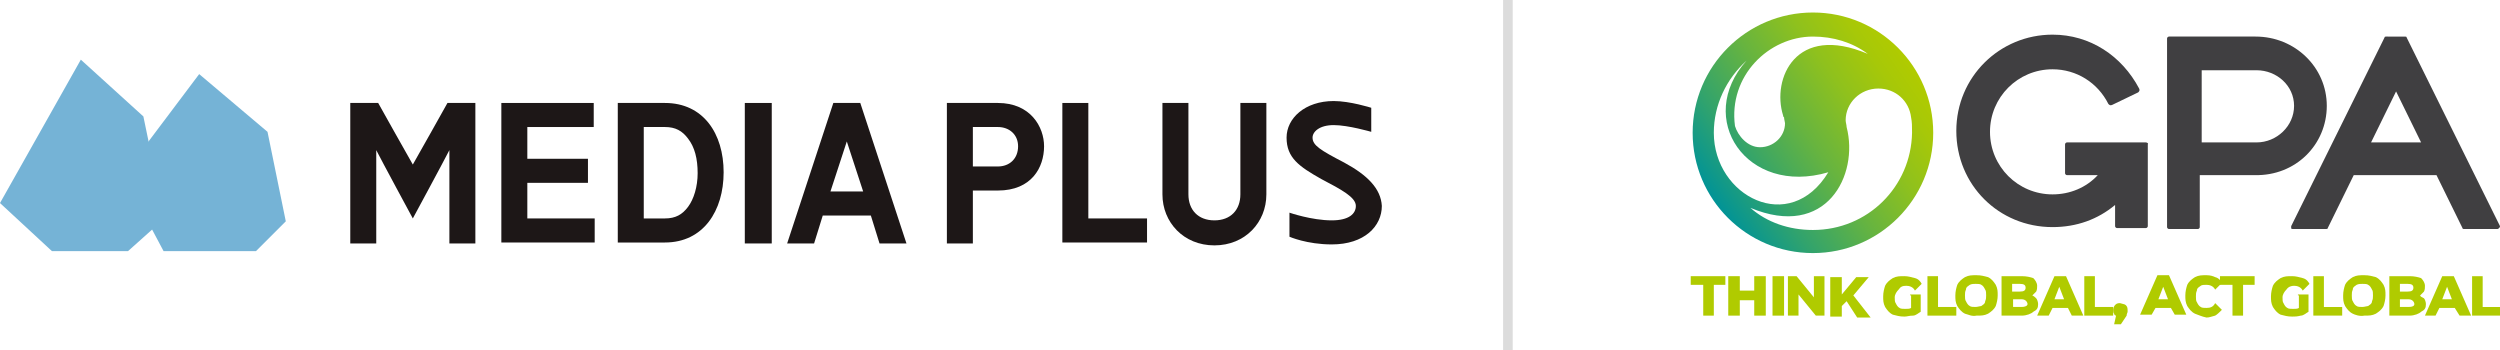
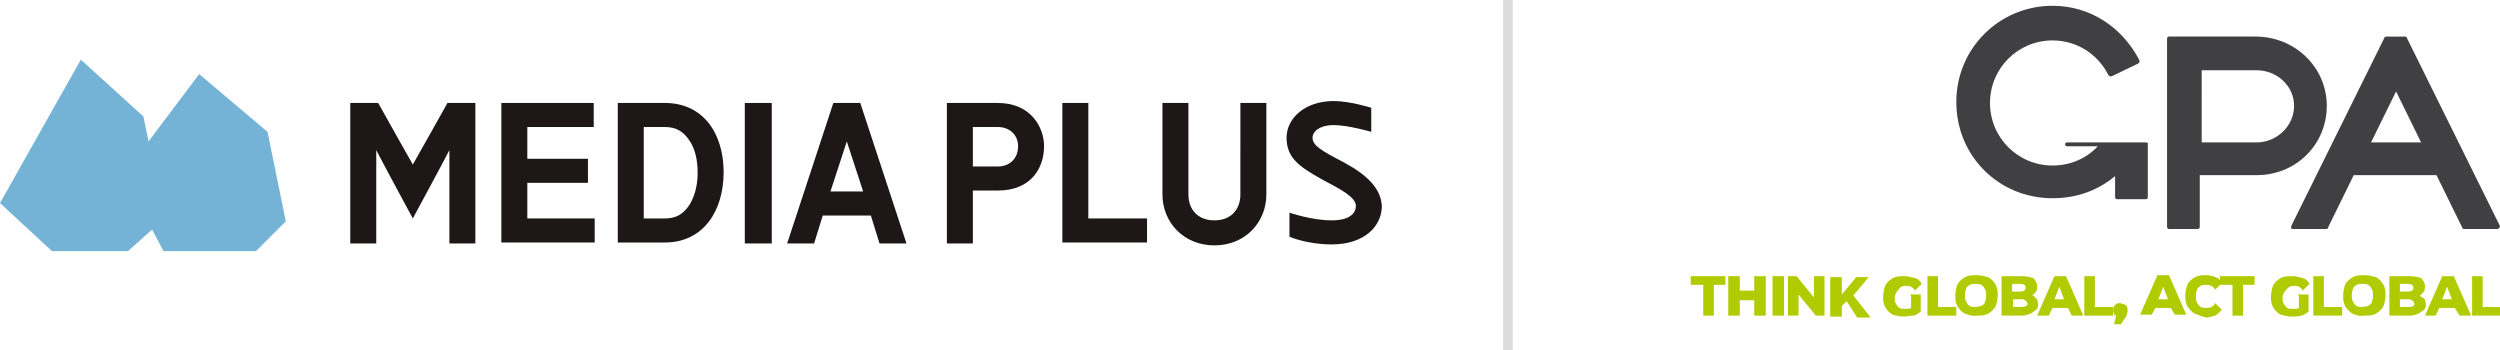
<svg xmlns="http://www.w3.org/2000/svg" version="1.1" id="レイヤー_1" x="0px" y="0px" width="259.8px" height="36.4px" viewBox="0 0 259.8 36.4" style="enable-background:new 0 0 259.8 36.4;" xml:space="preserve">
  <style type="text/css">
	.st0{fill:#75B3D6;}
	.st1{fill:#1D1717;}
	.st2{fill:none;stroke:#DCDCDC;stroke-miterlimit:10;}
	.st3{fill:url(#SVGID_1_);}
	.st4{fill:#403F41;}
	.st5{fill:#B0CB00;}
</style>
  <g>
    <g>
      <g>
        <polygon class="st0" points="0,21.1 5.4,26.1 13.3,26.1 17.1,22.7 14.9,12.1 8.4,6.2    " />
        <polygon class="st0" points="12.8,18.2 17,26.1 26.6,26.1 29.7,23 27.8,13.7 20.7,7.7    " />
      </g>
    </g>
    <g>
      <g>
        <path class="st1" d="M46.5,10.7c0,0-3.3,5.9-3.6,6.4c-0.3-0.5-3.6-6.4-3.6-6.4h-2.9v14.6h2.7c0,0,0-8.5,0-9.7     c0.5,1,3.8,7.1,3.8,7.1s3.3-6.1,3.8-7.1c0,1.2,0,9.7,0,9.7h2.7V10.7h-0.2H46.5z" />
        <polygon class="st1" points="54.8,19 61.1,19 61.1,16.5 54.8,16.5 54.8,13.2 54.8,13.2 61.7,13.2 61.7,10.7 52.1,10.7 52.1,25.2      61.8,25.2 61.8,22.7 54.8,22.7    " />
        <polygon class="st1" points="113.1,10.7 110.4,10.7 110.4,25.2 119.2,25.2 119.2,22.7 113.1,22.7    " />
        <path class="st1" d="M86.6,10.7l-4.8,14.6h2.8l0.9-2.9h5l0.9,2.9h2.8l-4.8-14.6H86.6z M86.3,19.9l1.7-5.2l1.7,5.2H86.3z" />
        <rect x="77.4" y="10.7" class="st1" width="2.8" height="14.6" />
        <path class="st1" d="M69.1,10.7h-4.9v2.5v9.5v2.5h4.9c4,0,6.1-3.3,6.1-7.3C75.2,13.9,73.1,10.7,69.1,10.7z M71.5,21.5     c-0.6,0.8-1.3,1.2-2.4,1.2h-2.2v-9.5h2.2c1.1,0,1.8,0.4,2.4,1.2c0.7,0.9,1,2.1,1,3.6C72.5,19.4,72.1,20.7,71.5,21.5z" />
        <path class="st1" d="M103.7,10.7c-0.9,0-5.3,0-5.3,0v14.6h2.7v-5.5c0.8,0,1.7,0,2.6,0c3.5,0,4.8-2.4,4.8-4.6     C108.5,13.2,107.1,10.7,103.7,10.7z M103.7,17.3c-0.5,0-1.6,0-2.6,0v-4.1c1,0,2.1,0,2.6,0c1.2,0,2.1,0.8,2.1,2     C105.8,16.5,104.9,17.3,103.7,17.3z" />
        <path class="st1" d="M128.9,20.2c0,1.6-1,2.7-2.7,2.7c-1.7,0-2.7-1.1-2.7-2.7v-9.5h-2.7v9.5c0,2.9,2.2,5.3,5.4,5.3     c3.2,0,5.4-2.4,5.4-5.3v-9.5h-2.7L128.9,20.2z" />
        <path class="st1" d="M139.7,16.9c-2.5-1.3-3.3-1.8-3.3-2.6c0-0.6,0.7-1.3,2.2-1.3c1.5,0,3.9,0.7,3.9,0.7v-2.5     c0,0-2.2-0.7-3.9-0.7c-3,0-4.9,1.8-4.9,3.8c0,2.1,1.3,3,3.6,4.3c2.1,1.1,3.6,1.9,3.6,2.8c0,0.8-0.7,1.5-2.5,1.5     c-2.1,0-4.4-0.8-4.4-0.8v2.5c0,0,1.8,0.8,4.4,0.8c3.4,0,5.2-1.9,5.2-4C143.5,19.6,142.1,18.2,139.7,16.9z" />
      </g>
    </g>
  </g>
  <line class="st2" x1="156.7" y1="0" x2="156.7" y2="36.4" />
  <g>
    <g>
      <linearGradient id="SVGID_1_" gradientUnits="userSpaceOnUse" x1="178.112" y1="16.991" x2="198.566" y2="31.313" gradientTransform="matrix(1 0 0 -1 0 38)">
        <stop offset="0" style="stop-color:#009397" />
        <stop offset="0.212" style="stop-color:#31A36D" />
        <stop offset="0.478" style="stop-color:#67B43F" />
        <stop offset="0.707" style="stop-color:#8FC11D" />
        <stop offset="0.889" style="stop-color:#A7C808" />
        <stop offset="1" style="stop-color:#B0CB00" />
      </linearGradient>
-       <path class="st3" d="M188.4,1.3c-6.9,0-12.5,5.6-12.5,12.5s5.6,12.5,12.5,12.5s12.5-5.6,12.5-12.5S195.3,1.3,188.4,1.3z     M188.4,3.8c2.1,0,4.1,0.6,5.7,1.8c-7.5-3.2-10,2.6-8.8,6.4c0,0.1,0,0.1,0.1,0.2l0,0l0,0c0,0.2,0.1,0.5,0.1,0.6    c0,1.4-1.2,2.5-2.6,2.5c-1.3,0-2.3-1.2-2.6-2.2C179.6,7.9,183.8,3.8,188.4,3.8z M178.1,13.8c0-2.9,1.3-5.6,3.4-7.5    c-5.4,6,0,14.1,8.5,11.6C186,24.5,178.1,20.4,178.1,13.8z M188.4,23.9c-2.5,0-4.8-0.8-6.5-2.3c7.9,3.3,11.3-3.4,10-8.4    c0-0.2-0.1-0.5-0.1-0.7c0-1.8,1.5-3.3,3.4-3.3c1.8,0,3.2,1.3,3.4,3c0.1,0.5,0.1,0.9,0.1,1.6C198.6,19.4,194.1,23.9,188.4,23.9z" />
      <g>
-         <path class="st4" d="M223,14.8h-8.2c-0.1,0-0.2,0.1-0.2,0.2v3c0,0.1,0.1,0.2,0.2,0.2h3.2c-1.2,1.3-2.9,2-4.7,2     c-3.6,0-6.5-2.9-6.5-6.5s2.9-6.5,6.5-6.5c2.5,0,4.7,1.4,5.8,3.6c0.1,0.1,0.2,0.2,0.4,0.1l2.7-1.3c0.1-0.1,0.2-0.2,0.1-0.4     c-1.8-3.4-5.1-5.6-9-5.6c-5.5,0-10,4.4-10,10s4.4,10,10,10c2.5,0,4.7-0.8,6.5-2.3v2.2c0,0.1,0.1,0.2,0.2,0.2h3     c0.1,0,0.2-0.1,0.2-0.2V15C223.3,14.9,223.1,14.8,223,14.8z" />
+         <path class="st4" d="M223,14.8h-8.2c-0.1,0-0.2,0.1-0.2,0.2c0,0.1,0.1,0.2,0.2,0.2h3.2c-1.2,1.3-2.9,2-4.7,2     c-3.6,0-6.5-2.9-6.5-6.5s2.9-6.5,6.5-6.5c2.5,0,4.7,1.4,5.8,3.6c0.1,0.1,0.2,0.2,0.4,0.1l2.7-1.3c0.1-0.1,0.2-0.2,0.1-0.4     c-1.8-3.4-5.1-5.6-9-5.6c-5.5,0-10,4.4-10,10s4.4,10,10,10c2.5,0,4.7-0.8,6.5-2.3v2.2c0,0.1,0.1,0.2,0.2,0.2h3     c0.1,0,0.2-0.1,0.2-0.2V15C223.3,14.9,223.1,14.8,223,14.8z" />
        <path class="st4" d="M241.8,11c0-4-3.3-7.2-7.4-7.2h-9c-0.1,0-0.2,0.1-0.2,0.2v19.6c0,0.1,0.1,0.2,0.2,0.2h3     c0.1,0,0.2-0.1,0.2-0.2v-5.4h5.7C238.6,18.3,241.8,15,241.8,11z M234.5,14.8h-5.7V7.3h5.7c2.1,0,3.9,1.6,3.9,3.7     S236.6,14.8,234.5,14.8z" />
        <path class="st4" d="M259.8,23.5l-9.7-19.6c0-0.1-0.1-0.1-0.2-0.1H248c-0.1,0-0.2,0-0.2,0.1l-9.7,19.6c0,0.1,0,0.1,0,0.2     c0,0.1,0.1,0.1,0.2,0.1h3.4c0.1,0,0.2,0,0.2-0.1l2.7-5.5h8.6l2.7,5.5c0,0.1,0.1,0.1,0.2,0.1h3.4c0.1,0,0.1,0,0.2-0.1     C259.8,23.6,259.8,23.6,259.8,23.5z M246.4,14.8l2.6-5.3l2.6,5.3H246.4z" />
      </g>
    </g>
    <g>
      <path class="st5" d="M177,29.6h-1.3v-0.9h3.6v0.9h-1.2v3.2H177V29.6z" />
      <path class="st5" d="M183.5,28.7v4.1h-1.2v-1.6h-1.5v1.6h-1.2v-4.1h1.2v1.5h1.5v-1.5H183.5z" />
      <path class="st5" d="M184.2,28.7h1.2v4.1h-1.2V28.7z" />
      <path class="st5" d="M189.6,28.7v4.1h-0.9l-1.8-2.2v2.2h-1.1v-4.1h0.9l1.8,2.2v-2.2H189.6z" />
      <path class="st5" d="M191.9,31.3l-0.5,0.5v1.1h-1.2v-4.1h1.2v1.8l1.5-1.8h1.3l-1.6,1.9l1.8,2.3H193L191.9,31.3z" />
      <path class="st5" d="M198.5,30.6h1.1v1.8c-0.2,0.1-0.5,0.4-0.8,0.4c-0.4,0-0.6,0.1-0.9,0.1c-0.5,0-0.8-0.1-1.2-0.2    c-0.4-0.2-0.6-0.5-0.8-0.8c-0.2-0.4-0.2-0.7-0.2-1.1s0.1-0.8,0.2-1.1c0.2-0.4,0.5-0.6,0.8-0.8c0.4-0.2,0.7-0.2,1.2-0.2    c0.4,0,0.7,0.1,1.1,0.2c0.4,0.1,0.6,0.4,0.7,0.6l-0.7,0.7c-0.2-0.4-0.6-0.5-0.9-0.5c-0.4,0-0.6,0.1-0.8,0.4    c-0.2,0.2-0.4,0.5-0.4,0.8c0,0.2,0,0.5,0.1,0.6c0.1,0.2,0.2,0.4,0.4,0.5c0.1,0.1,0.4,0.1,0.6,0.1c0.2,0,0.5,0,0.6-0.1v-1.3H198.5z    " />
      <path class="st5" d="M200.2,28.7h1.2v3.2h1.9v0.9h-3V28.7z" />
      <path class="st5" d="M204.2,32.6c-0.4-0.2-0.6-0.5-0.8-0.8c-0.2-0.4-0.2-0.7-0.2-1.1s0.1-0.8,0.2-1.1c0.2-0.4,0.5-0.6,0.8-0.8    c0.4-0.2,0.7-0.2,1.2-0.2s0.8,0.1,1.2,0.2c0.4,0.2,0.6,0.5,0.8,0.8c0.2,0.4,0.2,0.7,0.2,1.1s-0.1,0.8-0.2,1.1    c-0.2,0.4-0.5,0.6-0.8,0.8c-0.4,0.2-0.7,0.2-1.2,0.2C204.9,32.9,204.6,32.7,204.2,32.6z M205.9,31.8c0.1-0.1,0.4-0.2,0.4-0.5    c0.1-0.2,0.1-0.4,0.1-0.6s0-0.5-0.1-0.6c-0.1-0.2-0.2-0.4-0.4-0.5c-0.1-0.1-0.4-0.1-0.6-0.1s-0.4,0-0.6,0.1    c-0.1,0.1-0.4,0.2-0.4,0.5c-0.1,0.2-0.1,0.4-0.1,0.6s0,0.5,0.1,0.6c0.1,0.2,0.2,0.4,0.4,0.5c0.1,0.1,0.4,0.1,0.6,0.1    S205.8,31.8,205.9,31.8z" />
      <path class="st5" d="M211.6,31c0.1,0.1,0.2,0.4,0.2,0.6c0,0.4-0.1,0.6-0.5,0.8c-0.2,0.2-0.7,0.4-1.2,0.4h-2.1v-4.1h2.1    c0.5,0,0.9,0.1,1.2,0.2c0.2,0.2,0.4,0.5,0.4,0.8c0,0.2,0,0.4-0.1,0.6c-0.1,0.1-0.2,0.2-0.4,0.4C211.4,30.8,211.5,30.9,211.6,31z     M209.1,29.5v0.8h0.8c0.4,0,0.6-0.1,0.6-0.4s-0.2-0.4-0.6-0.4h-0.8V29.5z M210.7,31.6c0-0.2-0.2-0.5-0.6-0.5h-0.9v0.8h0.9    C210.4,31.9,210.7,31.8,210.7,31.6z" />
      <path class="st5" d="M214.9,32h-1.6l-0.4,0.8h-1.2l1.8-4.1h1.2l1.8,4.1h-1.2L214.9,32z M214.5,31.1l-0.5-1.3l-0.5,1.3H214.5z" />
      <path class="st5" d="M216.5,28.7h1.2v3.2h1.9v0.9h-3V28.7z" />
      <path class="st5" d="M220.9,31.7c0.1,0.1,0.2,0.2,0.2,0.5c0,0.1,0,0.2,0,0.2c0,0.1-0.1,0.2-0.1,0.4l-0.6,0.9h-0.7l0.2-0.9    c-0.1,0-0.2-0.1-0.2-0.2c-0.1-0.1-0.1-0.2-0.1-0.4c0-0.2,0.1-0.4,0.2-0.5c0.1-0.1,0.2-0.2,0.5-0.2    C220.6,31.6,220.8,31.6,220.9,31.7z" />
      <path class="st5" d="M225.6,32H224l-0.4,0.7h-1.2l1.8-4.1h1.2l1.8,4.1H226L225.6,32z M225.3,31.1l-0.5-1.3l-0.5,1.3    C224.3,31.1,225.3,31.1,225.3,31.1z" />
      <path class="st5" d="M228.1,32.6c-0.4-0.2-0.6-0.5-0.8-0.8c-0.2-0.4-0.2-0.7-0.2-1.1s0.1-0.8,0.2-1.1c0.2-0.4,0.5-0.6,0.8-0.8    c0.4-0.2,0.7-0.2,1.2-0.2c0.4,0,0.7,0.1,0.9,0.2c0.4,0.1,0.6,0.4,0.7,0.6l-0.7,0.7c-0.2-0.4-0.6-0.5-0.9-0.5c-0.2,0-0.5,0-0.6,0.1    c-0.1,0.1-0.4,0.2-0.4,0.5c-0.1,0.2-0.1,0.4-0.1,0.6c0,0.2,0,0.5,0.1,0.6c0.1,0.2,0.2,0.4,0.4,0.5c0.1,0.1,0.4,0.1,0.6,0.1    c0.4,0,0.7-0.1,0.9-0.5l0.7,0.7c-0.2,0.2-0.5,0.5-0.7,0.6c-0.4,0.1-0.6,0.2-0.9,0.2C228.8,32.9,228.4,32.7,228.1,32.6z" />
      <path class="st5" d="M232,29.6h-1.3v-0.9h3.6v0.9h-1.2v3.2H232V29.6z" />
      <path class="st5" d="M238.8,30.6h1.1v1.8c-0.2,0.1-0.5,0.4-0.8,0.4c-0.4,0.1-0.6,0.1-0.9,0.1c-0.5,0-0.8-0.1-1.2-0.2    c-0.4-0.2-0.6-0.5-0.8-0.8c-0.2-0.4-0.2-0.7-0.2-1.1s0.1-0.8,0.2-1.1c0.2-0.4,0.5-0.6,0.8-0.8c0.4-0.2,0.7-0.2,1.2-0.2    c0.4,0,0.7,0.1,1.1,0.2c0.4,0.1,0.6,0.4,0.7,0.6l-0.7,0.7c-0.2-0.4-0.6-0.5-0.9-0.5s-0.6,0.1-0.8,0.4c-0.2,0.2-0.4,0.5-0.4,0.8    c0,0.2,0,0.5,0.1,0.6c0.1,0.2,0.2,0.4,0.4,0.5c0.1,0.1,0.4,0.1,0.6,0.1c0.2,0,0.5,0,0.6-0.1v-1.3H238.8z" />
      <path class="st5" d="M240.3,28.7h1.2v3.2h1.9v0.9h-3V28.7z" />
      <path class="st5" d="M244.5,32.6c-0.4-0.2-0.6-0.5-0.8-0.8c-0.2-0.4-0.2-0.7-0.2-1.1s0.1-0.8,0.2-1.1c0.2-0.4,0.5-0.6,0.8-0.8    c0.4-0.2,0.7-0.2,1.2-0.2c0.5,0,0.8,0.1,1.2,0.2c0.4,0.2,0.6,0.5,0.8,0.8c0.2,0.4,0.2,0.7,0.2,1.1s-0.1,0.8-0.2,1.1    c-0.2,0.4-0.5,0.6-0.8,0.8c-0.4,0.2-0.7,0.2-1.2,0.2C245.2,32.9,244.7,32.7,244.5,32.6z M246.1,31.8c0.1-0.1,0.4-0.2,0.4-0.5    c0.1-0.2,0.1-0.4,0.1-0.6s0-0.5-0.1-0.6c-0.1-0.2-0.2-0.4-0.4-0.5c-0.1-0.1-0.4-0.1-0.6-0.1s-0.4,0-0.6,0.1    c-0.1,0.1-0.4,0.2-0.4,0.5c-0.1,0.2-0.1,0.4-0.1,0.6s0,0.5,0.1,0.6c0.1,0.2,0.2,0.4,0.4,0.5c0.1,0.1,0.4,0.1,0.6,0.1    S246,31.8,246.1,31.8z" />
      <path class="st5" d="M251.9,31c0.1,0.1,0.2,0.4,0.2,0.6c0,0.4-0.1,0.6-0.5,0.8c-0.2,0.2-0.7,0.4-1.2,0.4h-2.1v-4.1h2.1    c0.5,0,0.9,0.1,1.2,0.2c0.2,0.2,0.4,0.5,0.4,0.8c0,0.2,0,0.4-0.1,0.6c-0.1,0.1-0.2,0.2-0.4,0.4C251.5,30.8,251.7,30.9,251.9,31z     M249.4,29.5v0.8h0.8c0.4,0,0.6-0.1,0.6-0.4s-0.2-0.4-0.6-0.4h-0.8V29.5z M250.9,31.6c0-0.2-0.2-0.5-0.6-0.5h-0.9v0.8h0.9    C250.7,31.9,250.9,31.8,250.9,31.6z" />
      <path class="st5" d="M255.1,32h-1.6l-0.4,0.8H252l1.8-4.1h1.2l1.8,4.1h-1.2L255.1,32z M254.8,31.1l-0.5-1.3l-0.5,1.3H254.8z" />
      <path class="st5" d="M256.8,28.7h1.2v3.2h1.9v0.9h-3V28.7z" />
    </g>
  </g>
</svg>